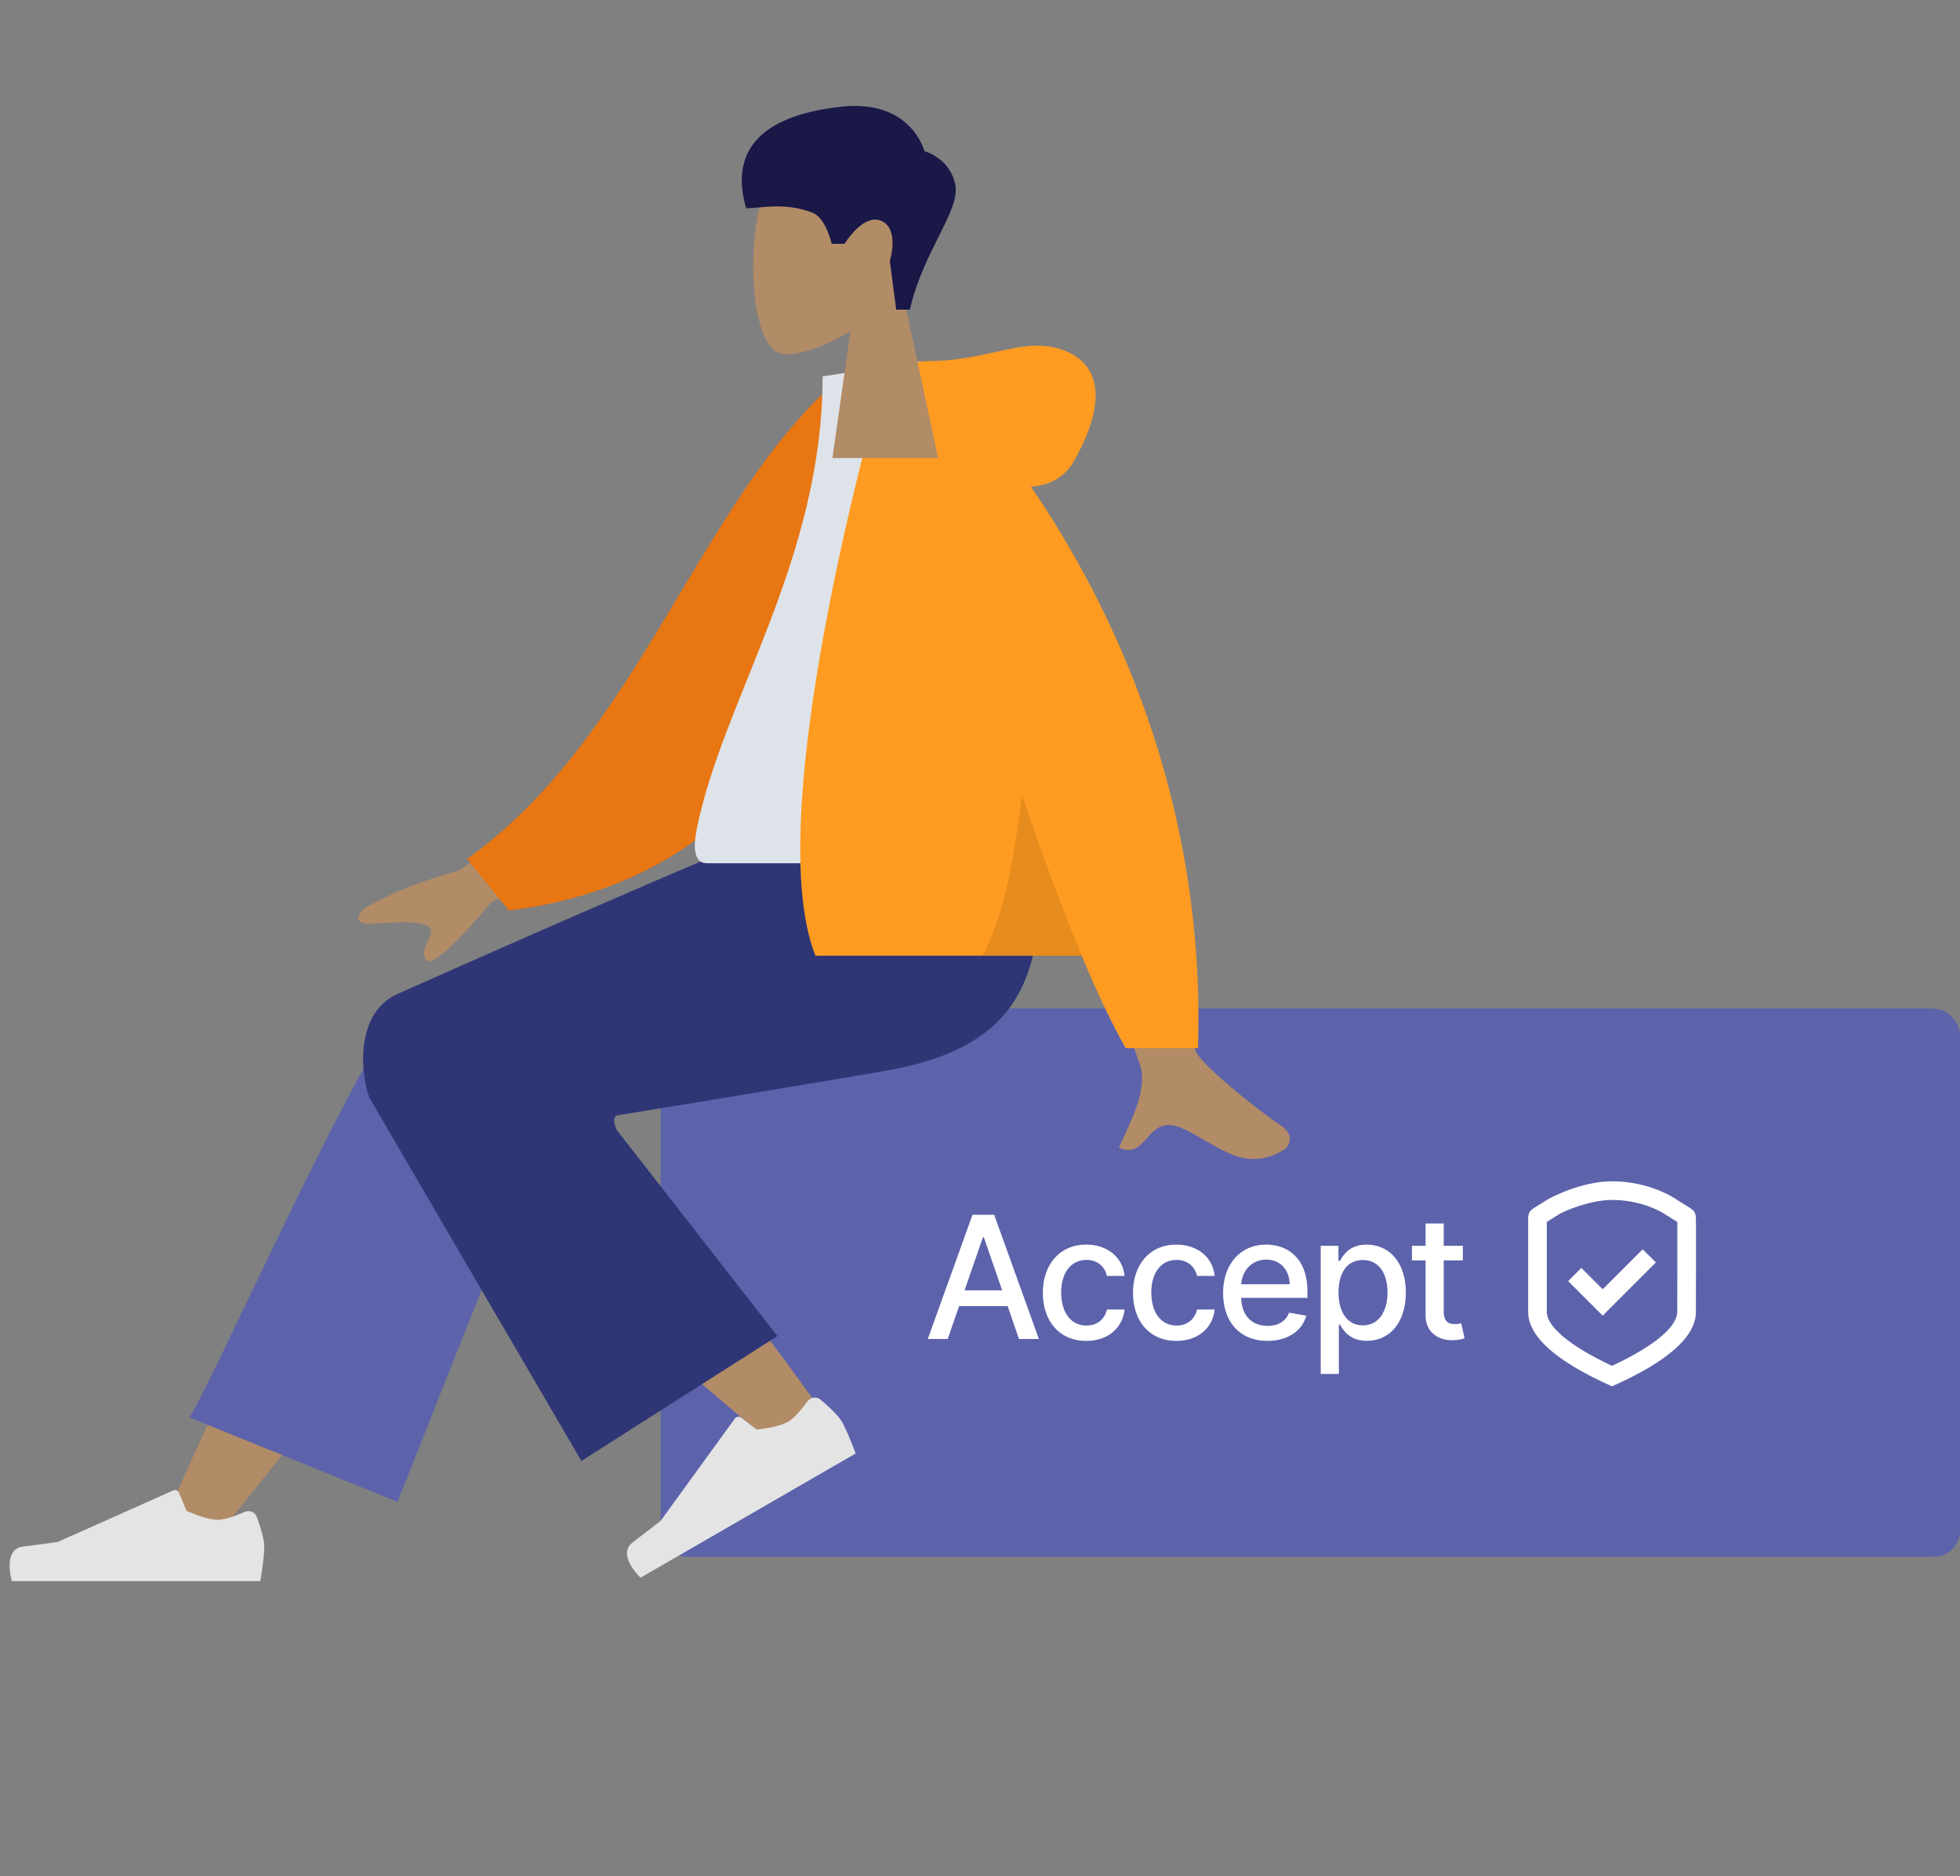
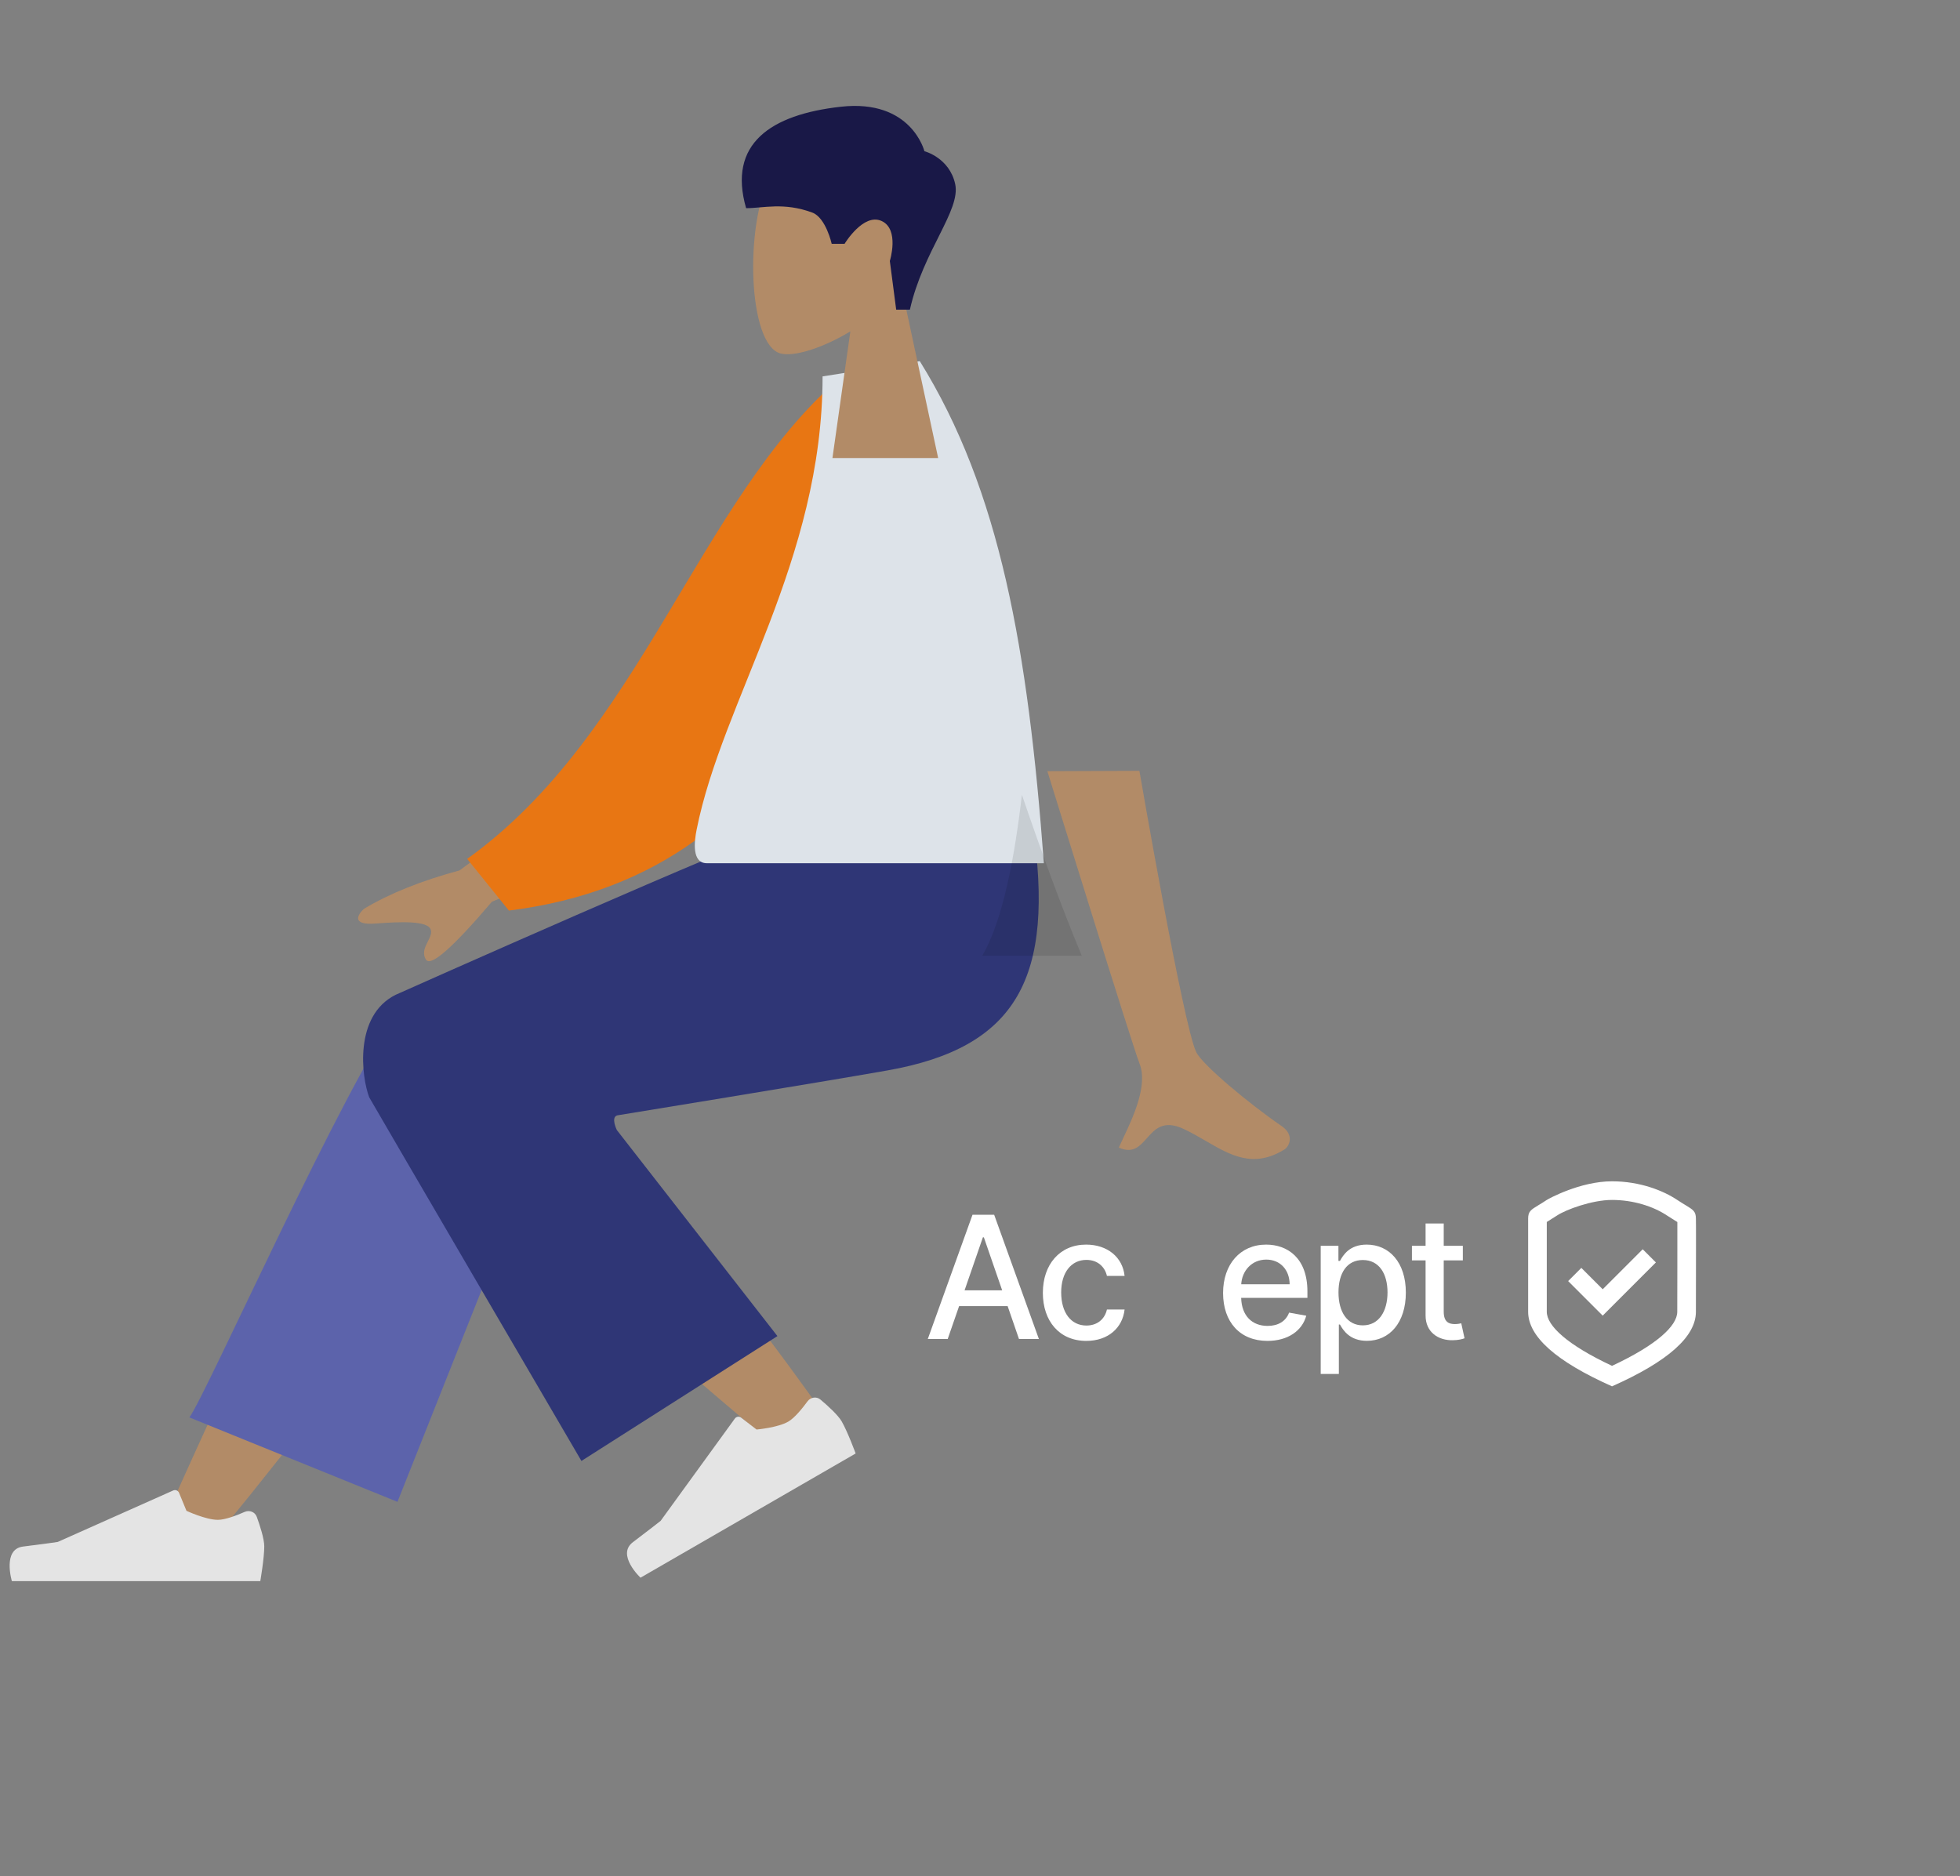
<svg xmlns="http://www.w3.org/2000/svg" width="445" height="426" viewBox="0 0 445 426" fill="none">
  <rect x="0" y="0" width="445" height="426" fill="#808080" stroke="none" />
-   <rect x="150" y="229" width="295" height="124.48" rx="6" fill="#5C63AB" />
  <path fill-rule="evenodd" clip-rule="evenodd" d="M365.995 314.772C353.299 309.116 346.951 303.473 346.951 297.844V276.684C346.951 275.06 347.574 274.682 349.299 273.637C349.822 273.321 350.445 272.944 351.183 272.452C351.525 272.223 358.722 268.22 365.995 268.22C372.333 268.22 377.633 270.336 380.807 272.452C381.544 272.943 382.168 273.321 382.69 273.637L382.69 273.637C384.415 274.682 385.039 275.06 385.039 276.684C385.08 277.143 385.06 286.915 385.047 293.174L385.047 293.177C385.042 295.311 385.039 297.037 385.039 297.844C385.039 303.486 378.691 309.129 365.995 314.772ZM380.806 297.844C380.806 297.357 380.808 296.54 380.81 295.209L380.819 291.076C380.821 289.739 380.824 288.591 380.825 287.496C380.833 282.773 380.831 278.719 380.827 277.465L380.536 277.285C379.852 276.86 378.96 276.307 378.459 275.973C375.335 273.891 370.777 272.452 365.994 272.452C361.42 272.452 355.475 274.676 353.53 275.973C353.029 276.307 352.137 276.86 351.453 277.285L351.453 277.285L351.182 277.453V297.844C351.182 301.036 355.899 305.395 365.996 310.121C376.092 305.406 380.806 301.048 380.806 297.844ZM372.963 283.651L363.879 292.735L359.027 287.883L356.035 290.876L363.879 298.72L375.955 286.644L372.963 283.651Z" fill="white" />
  <path d="M215.165 304.029L217.755 296.562H228.776L231.352 304.029H235.87L225.717 275.815H220.799L210.646 304.029H215.165ZM218.995 292.98L223.155 280.94H223.376L227.536 292.98H218.995Z" fill="white" />
  <path d="M246.634 304.456C251.635 304.456 254.873 301.453 255.327 297.334H251.318C250.795 299.62 249.018 300.97 246.662 300.97C243.177 300.97 240.931 298.064 240.931 293.449C240.931 288.916 243.218 286.065 246.662 286.065C249.279 286.065 250.878 287.718 251.318 289.702H255.327C254.886 285.431 251.401 282.593 246.593 282.593C240.628 282.593 236.771 287.084 236.771 293.545C236.771 299.924 240.49 304.456 246.634 304.456Z" fill="white" />
-   <path d="M267.093 304.456C272.094 304.456 275.332 301.453 275.786 297.334H271.777C271.254 299.62 269.477 300.97 267.121 300.97C263.636 300.97 261.39 298.064 261.39 293.449C261.39 288.916 263.677 286.065 267.121 286.065C269.738 286.065 271.336 287.718 271.777 289.702H275.786C275.345 285.431 271.86 282.593 267.052 282.593C261.087 282.593 257.23 287.084 257.23 293.545C257.23 299.924 260.949 304.456 267.093 304.456Z" fill="white" />
  <path d="M287.759 304.456C292.374 304.456 295.639 302.183 296.576 298.739L292.677 298.036C291.933 300.034 290.142 301.053 287.8 301.053C284.274 301.053 281.904 298.766 281.794 294.689H296.837V293.228C296.837 285.583 292.264 282.593 287.47 282.593C281.574 282.593 277.689 287.084 277.689 293.587C277.689 300.158 281.518 304.456 287.759 304.456ZM281.808 291.603C281.973 288.6 284.15 285.996 287.497 285.996C290.693 285.996 292.787 288.365 292.801 291.603H281.808Z" fill="white" />
  <path d="M299.856 311.964H303.975V300.736H304.223C304.967 302.086 306.482 304.442 310.339 304.442C315.464 304.442 319.184 300.337 319.184 293.49C319.184 286.63 315.409 282.593 310.298 282.593C306.372 282.593 304.953 284.99 304.223 286.299H303.879V282.869H299.856V311.964ZM303.892 293.449C303.892 289.027 305.821 286.092 309.416 286.092C313.15 286.092 315.023 289.247 315.023 293.449C315.023 297.692 313.095 300.929 309.416 300.929C305.876 300.929 303.892 297.898 303.892 293.449Z" fill="white" />
  <path d="M332.124 282.869H327.785V277.799H323.666V282.869H320.566V286.175H323.666V298.67C323.652 302.513 326.586 304.373 329.838 304.304C331.146 304.291 332.028 304.043 332.51 303.863L331.766 300.461C331.491 300.516 330.981 300.64 330.32 300.64C328.983 300.64 327.785 300.199 327.785 297.816V286.175H332.124V282.869Z" fill="white" />
  <path fill-rule="evenodd" clip-rule="evenodd" d="M49.841 348C69.557 323.924 82.897 306.075 89.862 294.454C101.787 274.555 111.547 256.848 114.627 250.084C121.972 233.955 97.718 226.403 92.229 233.926C83.921 245.312 66.178 281.143 39 341.417L49.841 348Z" fill="#B28B67" />
  <path fill-rule="evenodd" clip-rule="evenodd" d="M90.242 341L126.935 248.637C134.783 231.8 96.884 220.732 91.117 228.568C78.023 246.357 46.901 316.534 43 321.834L90.242 341Z" fill="#5C63AB" />
  <path fill-rule="evenodd" clip-rule="evenodd" d="M187.967 322.477C180.82 312.051 154.822 276.974 140.661 262.461C136.592 258.291 132.622 254.288 128.866 250.557C117.704 239.47 95.477 258.106 106.618 268.205C134.365 293.355 174.849 327.307 178.232 330.334C182.972 334.577 192.459 329.029 187.967 322.477Z" fill="#B28B67" />
  <path fill-rule="evenodd" clip-rule="evenodd" d="M183.336 318.185C184.028 317.241 185.37 317.018 186.266 317.771C187.9 319.146 190.252 321.265 191.1 322.734C192.453 325.077 194.267 330.021 194.267 330.021C191.549 331.59 145.421 358.222 145.421 358.222C145.421 358.222 139.883 353.027 143.696 350.157C147.508 347.287 149.988 345.316 149.988 345.316L166.847 322.087C167.178 321.631 167.82 321.538 168.267 321.882L171.77 324.58C171.77 324.58 176.59 324.159 178.965 322.788C180.41 321.954 182.176 319.768 183.336 318.185Z" fill="#E4E4E4" />
  <path fill-rule="evenodd" clip-rule="evenodd" d="M55.55 343.284C56.622 342.813 57.896 343.29 58.295 344.391C59.023 346.398 60 349.409 60 351.106C60 353.811 59.099 359 59.099 359C55.961 359 2.697 359 2.697 359C2.697 359 0.498 351.732 5.235 351.152C9.972 350.573 13.105 350.106 13.105 350.106L39.32 338.419C39.835 338.189 40.437 338.43 40.652 338.951L42.337 343.039C42.337 343.039 46.722 345.085 49.463 345.085C51.132 345.085 53.754 344.074 55.55 343.284Z" fill="#E4E4E4" />
  <path fill-rule="evenodd" clip-rule="evenodd" d="M140.138 253.25C140.138 253.25 185.883 245.798 201.42 243.058C230.943 237.852 239.552 221.965 234.462 187.302L180.066 187.302C169.268 190.42 89.832 225.872 89.832 225.872C80.305 230.602 82.079 244.548 83.82 249.142C83.927 249.423 132.008 331.713 132.008 331.713L176.506 303.366L140.054 256.59C140.054 256.59 138.61 253.682 140.138 253.25Z" fill="#2F3676" />
  <path fill-rule="evenodd" clip-rule="evenodd" d="M104.321 197.635L136.219 174.211L143.27 191.642L111.683 204.741C102.749 215.235 97.754 219.61 96.696 217.865C95.805 216.394 96.502 215.017 97.144 213.748C97.644 212.76 98.11 211.838 97.767 210.989C96.982 209.049 90.981 209.254 85.295 209.691C79.608 210.128 81.266 207.598 82.637 206.348C88.441 202.874 95.669 199.97 104.321 197.635ZM271.602 238.908C268.672 232.963 258.692 175.02 258.692 175.02L237.795 175.102C237.795 175.102 257.15 237.583 258.692 241.406C260.696 246.372 257.292 253.587 254.984 258.48C254.627 259.237 254.296 259.938 254.016 260.567C257.218 262 258.757 260.268 260.379 258.442C262.211 256.379 264.149 254.196 268.712 256.319C270.475 257.14 272.143 258.109 273.773 259.057C279.403 262.329 284.575 265.336 291.611 260.994C292.727 260.306 293.949 257.715 290.996 255.69C283.638 250.644 273.035 241.815 271.602 238.908Z" fill="#B28B67" />
  <path fill-rule="evenodd" clip-rule="evenodd" d="M199.305 87.332L190.658 85.849C158.574 113.564 145.397 166.809 106.07 195.015L115.536 206.748C183.76 198.301 200.67 133.355 199.305 87.332Z" fill="#E87613" />
  <path fill-rule="evenodd" clip-rule="evenodd" d="M237 196C237 196 184.992 196 160.489 196C156.992 196 157.651 190.952 158.157 188.404C163.989 159.004 186.759 127.312 186.759 85.461L208.828 82C227.083 111.358 233.395 147.505 237 196Z" fill="#DDE3E9" />
-   <path fill-rule="evenodd" clip-rule="evenodd" d="M245.603 217C249.042 225.259 252.414 232.465 255.591 238H272C273.765 180.919 252.155 136.997 234.069 110.513C238.084 110.226 241.709 108.546 244 104.411C252.067 89.856 249.153 81.843 240.533 79.208C235.793 77.76 231.334 78.749 225.998 79.932C221.631 80.9 216.675 81.999 210.496 82C210.494 82 210.492 82 210.49 82C209.891 82 209.346 82.04 208.852 82.117L201.528 82.535C201.528 82.535 171.795 183.305 185.128 217H245.603Z" fill="#FF9B21" />
  <path fill-rule="evenodd" clip-rule="evenodd" d="M245.603 217C241.091 206.164 236.465 193.517 232.013 180.455C230.355 194.839 227.595 209.287 223 217H245.603Z" fill="black" fill-opacity="0.1" />
  <path fill-rule="evenodd" clip-rule="evenodd" d="M193.065 75.244C186.589 79.147 180.226 81.033 177.24 80.263C169.75 78.333 169.062 50.935 174.857 40.134C180.651 29.333 210.442 24.625 211.943 46.026C212.464 53.453 209.346 60.081 204.738 65.49L213 104H189L193.065 75.244Z" fill="#B28B67" />
  <path fill-rule="evenodd" clip-rule="evenodd" d="M206.582 70.308C209.594 56.907 218.175 47.771 216.865 41.782C215.554 35.792 209.879 34.332 209.879 34.332C209.879 34.332 206.943 22.457 190.944 24.23C174.945 26.004 165.181 32.648 169.398 47.268C173.274 47.268 177.954 45.866 184.424 48.268C187.504 49.411 188.83 55.358 188.83 55.358H191.754C191.754 55.358 196.011 48.301 200.149 50.171C204.287 52.042 202.03 59.259 202.03 59.259L203.471 70.308H206.582Z" fill="#191847" />
</svg>